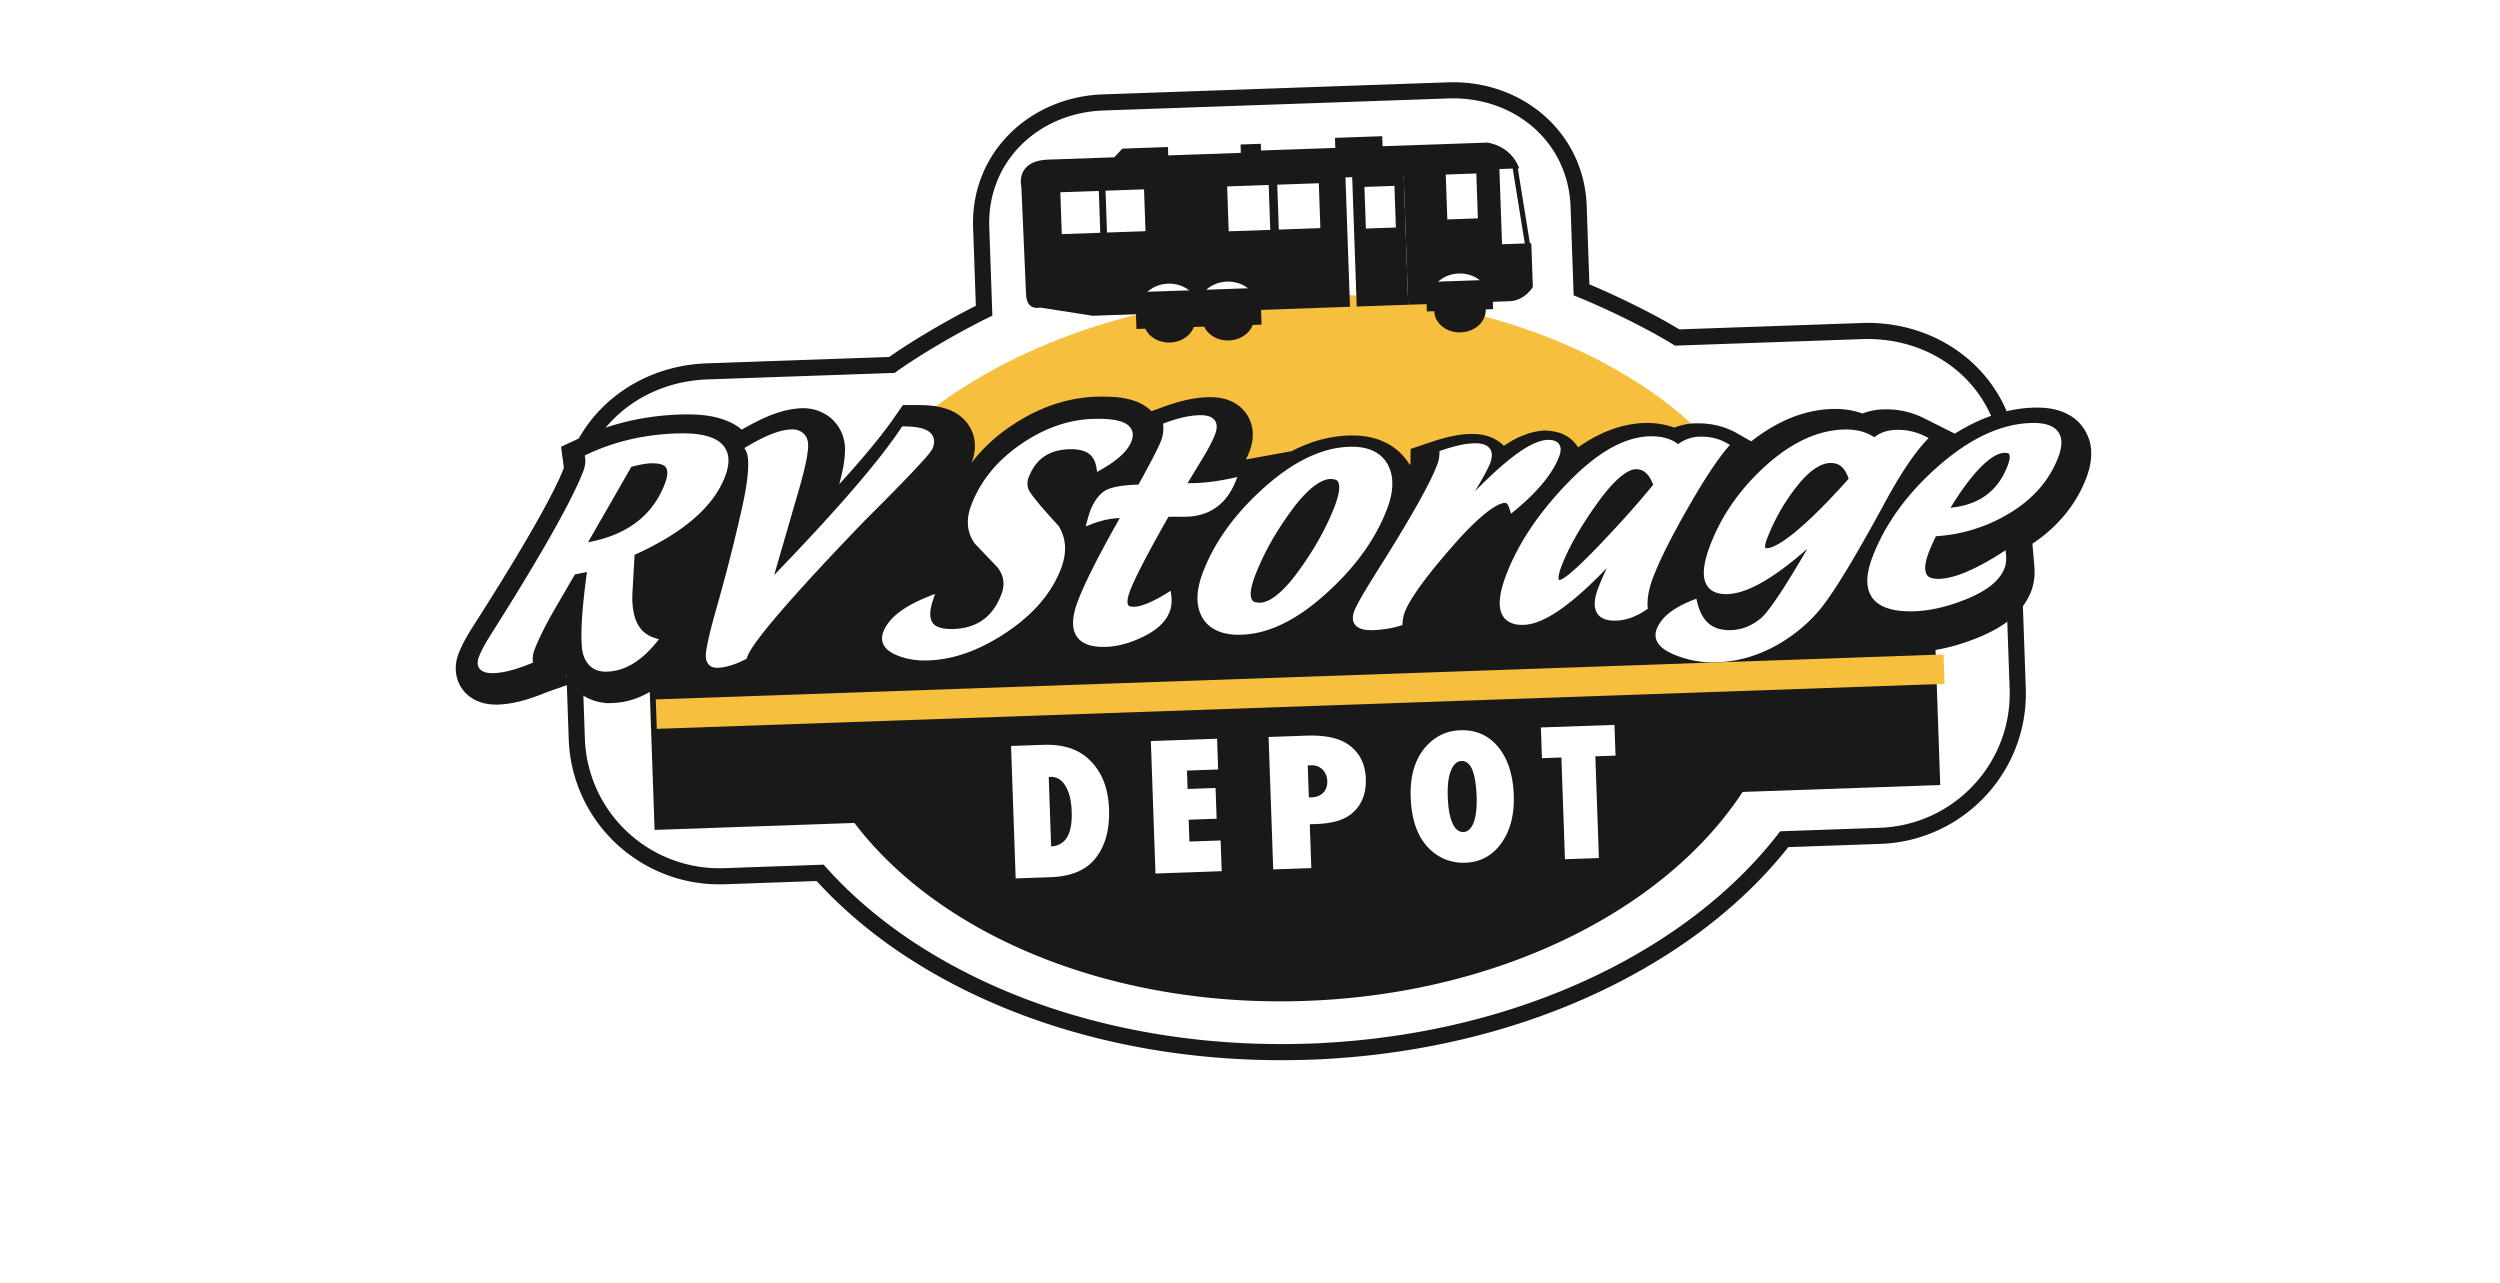
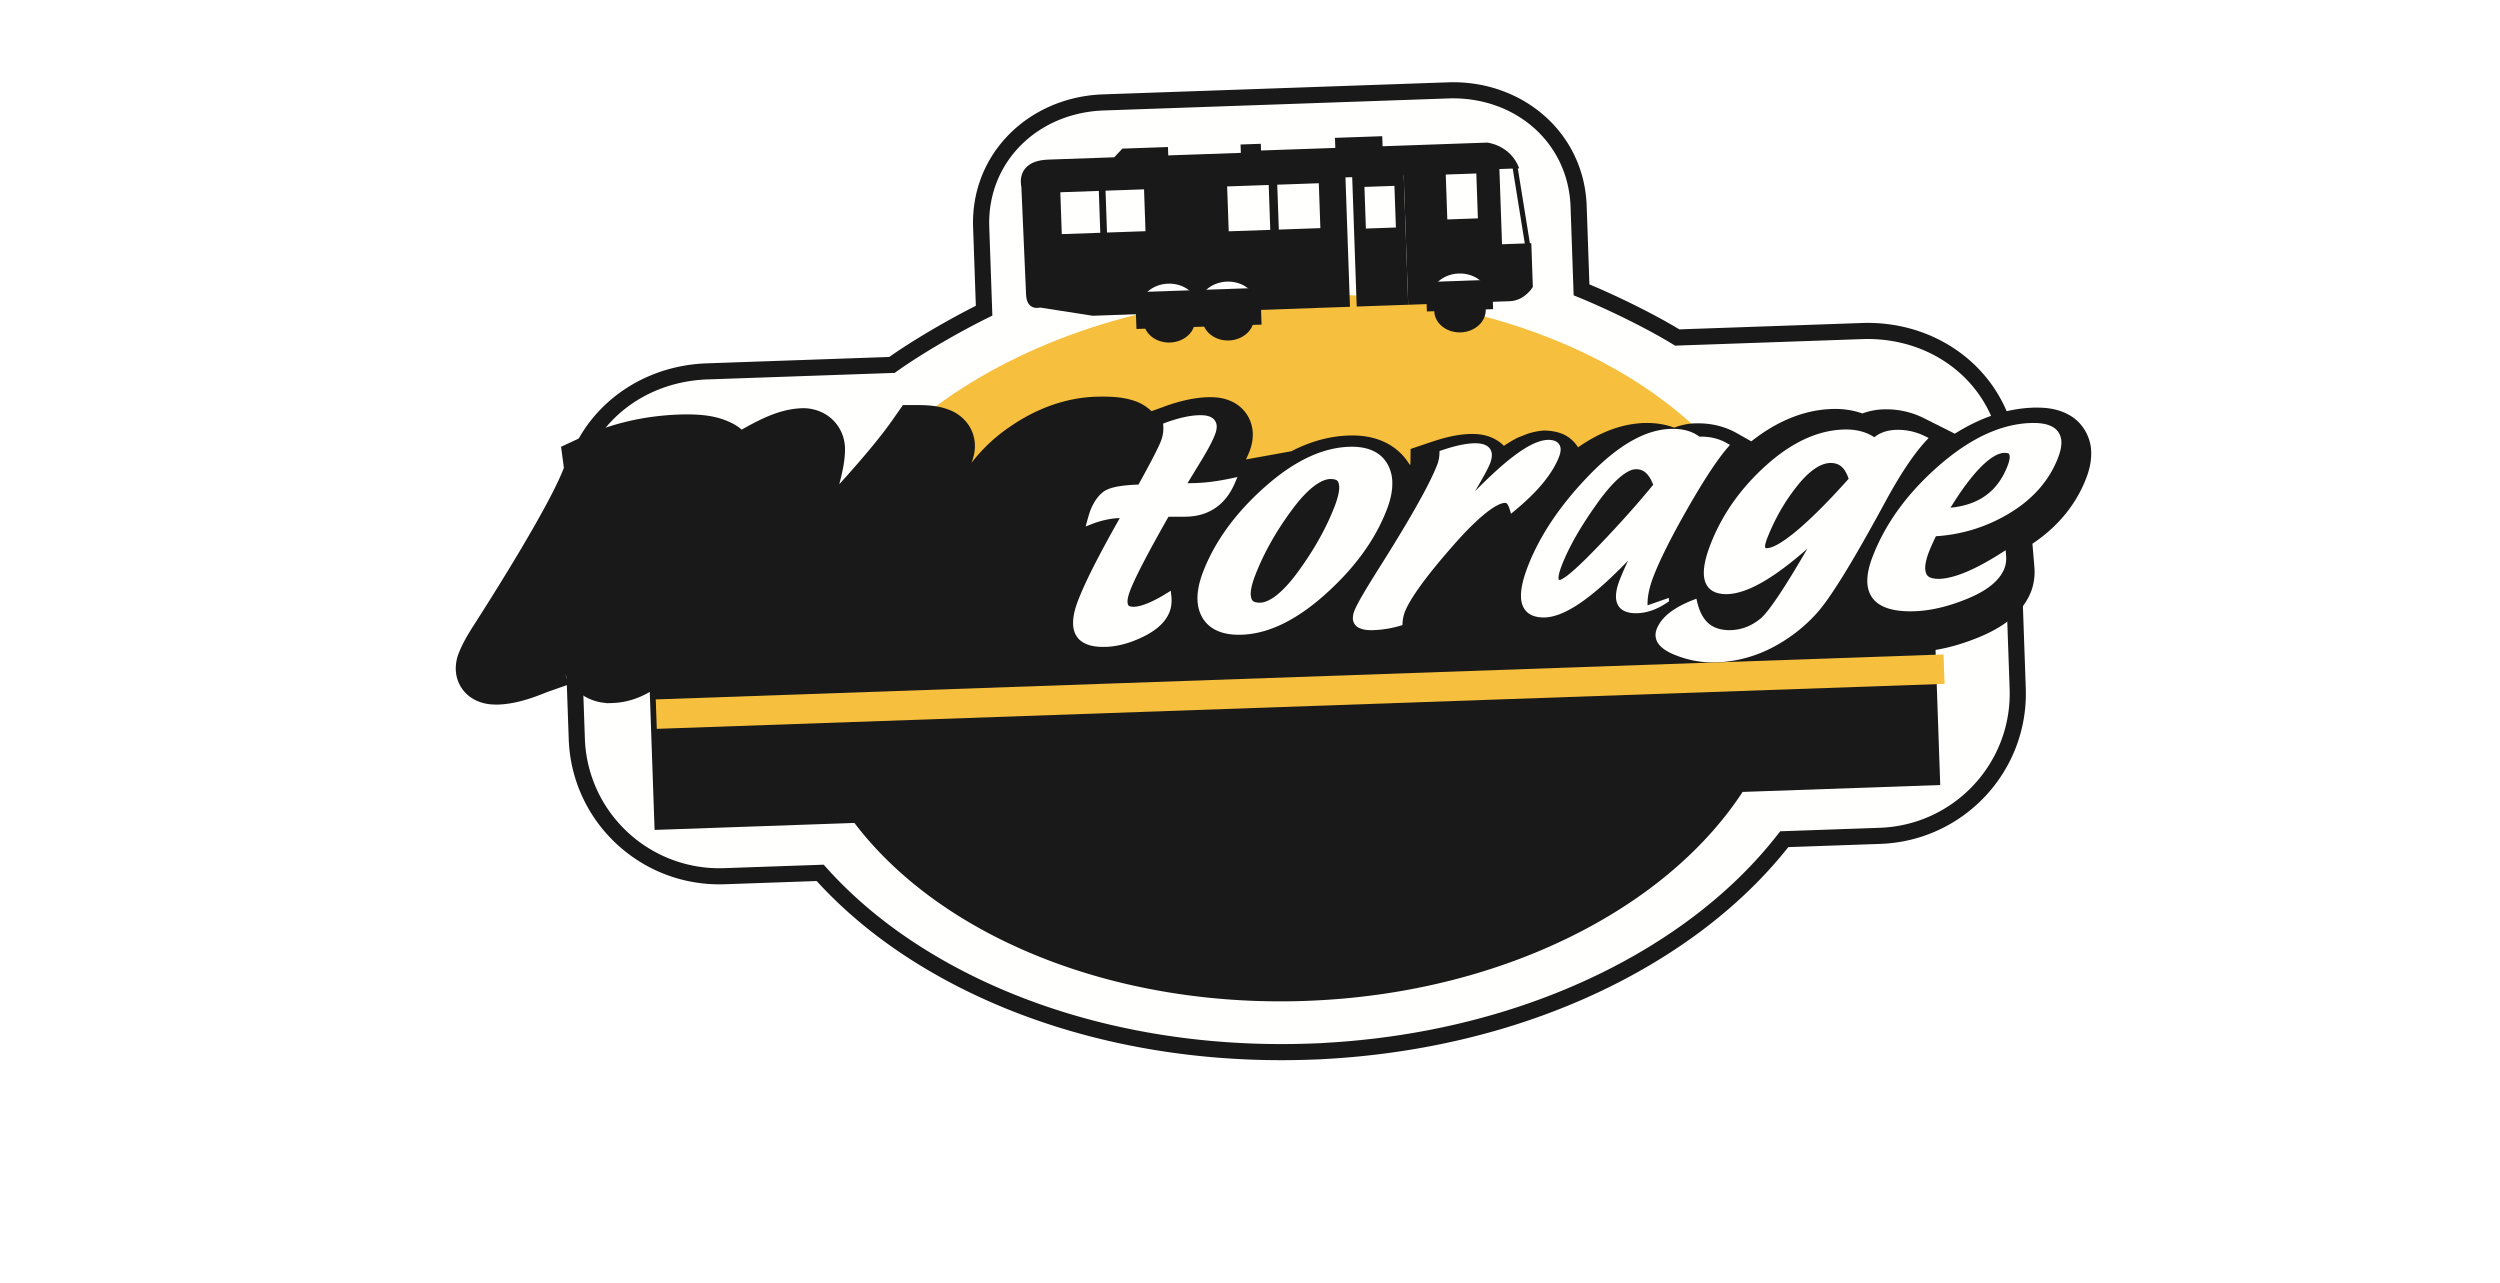
<svg xmlns="http://www.w3.org/2000/svg" width="267" height="137" fill="none">
  <g clip-path="url(#a)">
    <g clip-path="url(#b)">
      <g filter="url(#c)">
        <path fill="#FFFFFE" fill-rule="evenodd" d="M199.841 34.702h.001l-20.079.702-.223-.137c-2.759-1.698-6.953-3.753-10.114-5.043l-.516-.21-.332-9.512c-.253-6.939-6.011-11.804-13.04-11.581l-36.966 1.29c-7.027.269-12.432 5.524-12.2 12.463l.332 9.51-.501.248c-3.063 1.507-7.105 3.85-9.74 5.736l-.213.152-20.074.7c-8.005.302-14.187 6.38-13.92 14.301l.844 24.177c.28 7.94 6.95 14.145 14.904 13.87l10.653-.371.27.302c2.826 3.162 6.194 5.976 9.976 8.4 11.078 7.096 25.737 11.01 41.663 10.465l.046-.002.131-.004.977-.034c.094-.005.185-.01.278-.019l.019-.003.022-.001c15.339-.812 29.131-5.673 39.364-13.285 3.601-2.681 6.764-5.723 9.365-9.075l.249-.319 10.653-.372c7.954-.281 14.171-6.936 13.898-14.876l-.844-24.177c-.287-7.922-6.877-13.553-14.883-13.295Z" clip-rule="evenodd" />
        <path fill="#1A1919" fill-rule="evenodd" d="M214.628 72.163c.272 7.916-5.933 14.551-13.871 14.832l-10.632.372-.248.318c-2.595 3.342-5.753 6.374-9.347 9.049-10.212 7.589-23.977 12.437-39.285 13.246l-.022.001-.018.003a5.19 5.19 0 0 1-.278.019l-.976.034-.13.005-.046.001c-15.894.544-30.523-3.358-41.579-10.432-3.774-2.417-7.136-5.223-9.957-8.376l-.269-.301-10.631.371c-7.94.274-14.595-5.912-14.874-13.83l-.841-24.105c-.267-7.897 5.904-13.958 13.892-14.26l20.034-.698.213-.152c2.63-1.88 6.664-4.216 9.72-5.719l.5-.247-.331-9.482c-.231-6.919 5.164-12.159 12.176-12.426l36.892-1.288c7.016-.223 12.762 4.628 13.014 11.546l.331 9.484.515.21c3.154 1.286 7.34 3.334 10.094 5.027l.221.136 20.039-.7c7.99-.257 14.566 5.357 14.853 13.255l.841 24.107Zm-15.754-39.081-19.52.681c-2.717-1.643-6.519-3.513-9.604-4.804l-.292-8.376c-.272-7.908-6.943-13.468-14.798-13.205l-36.892 1.288c-7.852.286-14.12 6.297-13.84 14.204l.292 8.376c-2.987 1.504-6.65 3.635-9.249 5.464l-19.515.682c-8.841.32-15.87 7.154-15.557 16.038l.842 24.107c.313 8.867 7.766 15.794 16.658 15.487l9.823-.343c2.88 3.158 6.268 5.96 10.042 8.378 11.395 7.288 26.357 11.257 42.57 10.704l.047-.002.049-.001a1.9 1.9 0 0 0 .095-.005l.962-.034c.129-.003.256-.012.382-.024 15.603-.834 29.671-5.768 40.192-13.583 3.594-2.675 6.778-5.705 9.43-9.056l9.826-.344c8.89-.314 15.84-7.744 15.536-16.611l-.842-24.107c-.308-8.884-7.796-15.212-16.637-14.914Z" clip-rule="evenodd" />
        <path fill="#F6BF3E" fill-rule="evenodd" d="M174.753 39.362c-9.741-6.216-23.124-9.849-37.769-9.334-14.647.508-27.741 5.065-37.025 11.945-9.132 6.77-14.534 15.698-14.398 25.26l105.313-3.678c-.531-9.547-6.542-18.077-16.121-24.193Z" clip-rule="evenodd" />
        <path fill="#1A1919" fill-rule="evenodd" d="M221.005 42.918c-1.226-.688-2.454-.812-3.66-.799-.086-.003-.138-.001-.167 0h-.03c-.049.002-.079.005-.091.006v.002c-2.856.113-5.619 1.101-8.281 2.777l-3.26-1.637a8.942 8.942 0 0 0-4.26-.964h-.014l-.078.002h-.009a6.949 6.949 0 0 0-2.252.441c-1.019-.369-2.107-.515-3.186-.482-.047 0-.071 0-.094.003-3.06.105-5.949 1.374-8.584 3.455l-1.545-.873c-1.304-.742-2.799-1.078-4.287-1.05h-.161a6.756 6.756 0 0 0-2.239.459c-1.005-.378-2.076-.52-3.128-.496l-.124.001-.026.001c-2.468.11-4.77 1.045-6.992 2.598a3.765 3.765 0 0 0-1.205-1.2c-.769-.471-1.775-.584-2.376-.598 0 0-.929.03-1.932.395l-.891.351c-.511.252-1.013.553-1.518.892a3.796 3.796 0 0 0-.897-.682c-.986-.55-1.943-.597-2.713-.587v.002c-.015 0-.033 0-.051-.002a2.277 2.277 0 0 0-.13.008c-1.317.064-2.631.396-4.108.896l-.217.072-1.848.626-.02 1.67-.083.002a6.206 6.206 0 0 0-2.739-2.436c-1.182-.537-2.442-.712-3.717-.673a.575.575 0 0 0-.085.003c-2.087.077-4.119.652-6.078 1.675l-4.859.879c.14-.29.265-.574.376-.857.198-.524.372-1.164.351-1.919l-.001-.04c-.062-1.418-.829-2.628-2.061-3.283l.001-.001c-.934-.483-1.797-.553-2.532-.55a1.574 1.574 0 0 0-.19-.001c-.02 0-.034.002-.041.001l-.022.002c-1.477.055-2.965.41-4.555.98l-.241.089-1.174.424a4.83 4.83 0 0 0-1.883-1.122c-1.194-.391-2.42-.454-3.86-.427-.06 0-.099 0-.128.002h-.045c-3.223.109-6.34 1.237-9.18 3.192a17.773 17.773 0 0 0-4.139 3.882l.024-.058.036-.09c.18-.478.336-1.091.311-1.803v-.02a3.989 3.989 0 0 0-.938-2.429 4.421 4.421 0 0 0-1.817-1.275v.001c-1.114-.427-2.173-.5-3.344-.504H96.43l-.92 1.317c-1.229 1.793-3.196 4.19-5.878 7.137.398-1.495.624-2.652.616-3.841a4.51 4.51 0 0 0-.207-1.246 4.29 4.29 0 0 0-1.824-2.355 4.67 4.67 0 0 0-2.614-.676h-.015l-.029.001c-.032.001-.086.003-.162.01-2.011.132-3.832.952-5.98 2.16l-.2.117a4.97 4.97 0 0 0-1.245-.791c-1.538-.72-3.183-.866-5.056-.833-.139 0-.243.005-.31.007-3.783.131-7.356.955-10.621 2.485l-.22.102-1.844.859.3 2.235a.78.78 0 0 1-.028.085c-.983 2.593-4.269 8.423-9.643 16.817-.668 1.046-1.181 1.95-1.547 2.88a4.503 4.503 0 0 0-.325 1.82c.07 1.428.85 2.572 2.038 3.19a.025.025 0 0 1 .011.007c.01.004.024.01.034.017.926.454 1.77.492 2.444.481l.061-.002.166-.006.036-.006c1.507-.092 3.003-.535 4.686-1.21l.23-.095 2.385-.835-.415-1.145c.24.561.57 1.094 1.012 1.566.867.939 2.13 1.48 3.366 1.564l.053.024.33-.012c.047 0 .095 0 .142-.002.026 0 .052-.002.076-.004l.076-.004.024-.001h.003l.033-.001h.003c1.415-.055 2.73-.487 3.924-1.184l.515 14.74 21.342-.745c2.656 3.497 6.11 6.658 10.229 9.36 9.775 6.404 23.196 10.155 37.883 9.649l.04-.003h.002c14.698-.51 27.84-5.191 37.153-12.269 3.921-2.982 7.145-6.375 9.552-10.05l21.106-.737L206.715 68c1.529-.254 3.082-.718 4.665-1.37 2.418-1.012 4.531-2.396 5.533-4.848a5.94 5.94 0 0 0 .376-2.34 4.357 4.357 0 0 0-.017-.308l-.048-.584-.162-1.894c2.635-1.752 4.644-4.13 5.741-6.989.327-.86.565-1.77.536-2.804l-.001-.035c-.027-1.535-.912-3.129-2.333-3.91Z" clip-rule="evenodd" />
-         <path fill="#FFFFFE" fill-rule="evenodd" d="M113.991 87.95c-.321.597-.933.98-1.64 1.025l-.089.009-.258-7.416.074-.003.132-.005.031-.003c.606-.024 1.193.347 1.552.972.409.679.623 1.578.664 2.728.04 1.169-.105 2.05-.462 2.686m4.448-2.965c-.083-2.388-.875-4.217-2.366-5.488-1.131-.97-2.687-1.426-4.67-1.356l-3.428.12.494 14.146 3.716-.13c2.075-.072 3.61-.673 4.609-1.786 1.176-1.314 1.729-3.149 1.645-5.504M123.406 91.878l.577-.02 6.494-.228-.115-3.282-3.332.114-.08-2.33 2.986-.106-.113-3.283-2.987.105-.069-1.965 3.332-.116-.115-3.282-7.073.247.495 14.146ZM141.316 83.255c-.289.296-.734.474-1.228.49h-.002c-.004.002-.009.002-.015.003v-.002l-.026.003h-.024l-.16-.003-.076-.001-.12-3.412.078-.002.295-.011.026-.001c.438-.019.89.154 1.171.445.324.314.501.74.52 1.229-.001.008 0 .02.001.034.015.49-.135.923-.438 1.227m2.71-5.133c-.994-.71-2.488-1.036-4.51-.969h-.006l-.04.002-3.986.14.494 14.145 4.069-.142-.163-4.681.077-.002.576-.02.043-.002h.009l.036-.002.006-.002c1.567-.055 2.741-.38 3.545-.968 1.181-.872 1.754-2.178 1.692-3.881-.052-1.572-.676-2.787-1.839-3.618M156.274 87.443c-.478.027-.905-.358-1.157-.965-.294-.669-.449-1.574-.494-2.753l-.002-.051c-.038-1.194.065-2.092.316-2.722.237-.647.625-1.053 1.095-1.09l.014.003.07-.006c.462-.026.904.362 1.124.941.257.63.402 1.512.457 2.694l.007.187c.04 1.15-.061 2.049-.307 2.71-.209.632-.627 1.047-1.102 1.053l.01-.002h-.031Zm3.724-9.089c-1.017-1.236-2.383-1.837-4.035-1.776-1.359.045-2.529.563-3.483 1.539-1.286 1.315-1.897 3.17-1.82 5.577a.638.638 0 0 1 .004.068c.09 2.528.804 4.39 2.119 5.598 1.049.956 2.296 1.413 3.711 1.363H156.508c1.591-.056 2.881-.754 3.824-2.07.962-1.339 1.412-3.052 1.338-5.143-.077-2.188-.635-3.902-1.668-5.152l-.004-.004ZM164.567 76.277l.112 3.282.559-.02 1.519-.052.38 10.864 3.624-.126-.379-10.865 2.157-.074-.115-3.283-7.857.274ZM69.558 48.065h.035c1.278.007 1.633.294 1.677.968.011.301-.07.712-.26 1.21-1.307 3.394-3.99 5.465-8.208 6.257l4.624-8.055c.875-.237 1.592-.362 2.132-.38Zm-2.023 14.691c-.01-.287-.005-.59.012-.91l.227-4.004c5.164-2.336 8.408-5.097 9.658-8.352.256-.67.383-1.275.364-1.83-.024-.979-.57-1.767-1.493-2.205-.922-.446-2.206-.624-3.882-.58-.073 0-.15.003-.216.005-3.44.12-6.62.867-9.526 2.243l-.223.104.033.248c.013.083.021.167.024.252.013.368-.058.764-.222 1.189-1.166 3.05-4.454 8.88-9.849 17.413-.615.969-1.046 1.764-1.293 2.405a1.713 1.713 0 0 0-.133.69c0 .358.217.695.534.851.312.163.698.214 1.175.203h.026l.01-.003h.006c1.054-.038 2.352-.384 3.927-1.027l.224-.093-.018-.246-.003-.064c-.012-.349.05-.7.188-1.065.414-1.082 1.088-2.457 2.023-4.103l2.291-3.944c.51-.098.941-.183 1.288-.257-.442 3.234-.638 5.673-.58 7.346.007.176.016.344.027.505.087 1.76 1.077 2.847 2.641 2.792.02 0 .038-.002.058-.003l.04-.001c1.853-.065 3.588-1.116 5.182-3.06l.322-.39-.475-.15c-1.5-.493-2.269-1.707-2.367-3.959ZM99.628 46.423c.09-.251.14-.493.131-.73-.01-.57-.401-1.016-.951-1.235-.556-.233-1.309-.332-2.292-.33h-.166l-.097.146c-2.335 3.525-6.864 8.78-13.57 15.724 1.138-3.933 2.006-6.933 2.61-9.001.696-2.428 1.041-4.034 1.014-4.95a1.882 1.882 0 0 0-.074-.484c-.23-.751-.911-1.154-1.73-1.112h-.03c-1.206.046-2.745.663-4.688 1.816l-.281.167.16.295c.126.226.223.635.24 1.21.041 1.105-.185 2.804-.693 5.056a192.694 192.694 0 0 1-2.69 10.541c-.595 2.096-.961 3.61-1.104 4.59-.029.195-.04.38-.035.55.01.36.111.691.344.923.233.23.555.317.896.307l.029-.001h.016c.867-.035 1.846-.34 2.95-.9l.112-.058.046-.12c.012-.034.03-.078.048-.13.538-1.507 4.763-6.457 12.533-14.511 2.304-2.294 4.057-4.08 5.262-5.358 1.214-1.304 1.834-1.992 2.01-2.405ZM113.04 54.733l-.02-.024c-2.018-2.17-3.125-3.593-3.195-3.91a1.8 1.8 0 0 1 .047-1.252c.761-1.945 2.119-2.894 4.305-2.987l.045-.002c1.833-.012 2.633.58 2.875 1.95l.074.477.417-.236c1.739-.992 2.837-1.963 3.253-3.034a1.89 1.89 0 0 0 .14-.734c-.018-.654-.514-1.13-1.212-1.359-.709-.243-1.689-.333-2.977-.299l-.096.003c-2.638.09-5.203 1.003-7.684 2.717-2.517 1.73-4.285 3.89-5.269 6.462-.268.694-.397 1.363-.374 2 .025.77.275 1.49.734 2.128.824.861 1.61 1.686 2.392 2.507.435.533.654 1.094.675 1.692.014.394-.061.81-.231 1.256-.938 2.4-2.574 3.573-5.12 3.678-.037 0-.058.003-.067.003-1.735.002-2.336-.457-2.399-1.52-.013-.41.075-.93.283-1.55l.23-.687-.663.262c-2.62 1.043-4.267 2.262-4.86 3.785a1.896 1.896 0 0 0-.14.754c.023.706.522 1.254 1.285 1.618 1.027.503 2.23.727 3.595.69a2.29 2.29 0 0 1 .094-.004c2.705-.095 5.477-1.099 8.307-2.988 2.868-1.913 4.825-4.187 5.833-6.816.307-.807.455-1.58.43-2.318a4.46 4.46 0 0 0-.69-2.237l-.017-.025Z" clip-rule="evenodd" />
-         <path fill="#FFFFFE" fill-rule="evenodd" d="M124.79 53.779c.234-.005.534-.006.9-.003.476.002.818-.004 1.03-.008l.025-.001.024-.005.009.002c2.392-.07 4.163-1.326 5.127-3.638l.251-.595-.608.132c-1.406.299-2.664.47-3.776.508l-.11.004-.839.021 1.425-2.343c.755-1.229 1.265-2.194 1.536-2.922.108-.293.166-.564.158-.824a1.079 1.079 0 0 0-.566-.942c-.337-.187-.76-.246-1.288-.234-.013-.002-.03-.002-.046-.001h-.023c-1.035.039-2.221.312-3.569.812l-.227.084.015.251a3.64 3.64 0 0 1-.234 1.568c-.246.665-1.06 2.251-2.414 4.693l-.037.001c-1.854.074-3.051.281-3.718.775-.608.471-1.076 1.168-1.412 2.068-.08.221-.18.546-.303.994l-.174.637.597-.232c1.056-.414 2.054-.63 2.988-.662l.045-.001.018-.001c-2.283 4.027-3.778 6.987-4.499 8.917-.344.917-.511 1.712-.489 2.403.021.809.353 1.489.965 1.893.607.409 1.436.57 2.486.542l.025-.001.025-.003.008.002c1.289-.045 2.631-.415 4.026-1.106 1.423-.703 2.375-1.578 2.783-2.668.151-.407.217-.854.199-1.333a5.409 5.409 0 0 0-.028-.374l-.059-.512-.422.262c-1.538.958-2.739 1.43-3.523 1.454l-.018.002c-.557-.037-.603-.096-.656-.51-.012-.259.07-.66.261-1.171.492-1.323 1.87-3.99 4.112-7.935ZM134.564 62.954h-.014c-.742-.03-.905-.181-.973-.855-.021-.48.142-1.211.51-2.149.907-2.32 2.195-4.61 3.863-6.87 1.64-2.238 3.079-3.309 4.145-3.338.721.027.865.162.934.818.02.484-.147 1.227-.522 2.187-.885 2.264-2.162 4.542-3.826 6.829-1.65 2.279-3.086 3.362-4.117 3.378Zm14.134-12.9a4.09 4.09 0 0 0-.506-1.892c-.734-1.308-2.152-1.921-4.05-1.86l-.075.003c-2.907.101-5.9 1.552-8.985 4.289-3.105 2.755-5.297 5.755-6.563 8.99-.444 1.134-.658 2.156-.626 3.07.024.702.197 1.34.524 1.896.754 1.29 2.203 1.884 4.151 1.824l-.002.004.024-.006.047-.001c2.859-.102 5.827-1.56 8.905-4.315 3.103-2.773 5.292-5.767 6.544-8.977.437-1.112.644-2.119.612-3.025ZM160.751 52.295h.006c.114-.012.29.086.473.674l.144.483.389-.319c2.43-2.006 4.024-3.912 4.743-5.762.113-.296.177-.56.168-.815a.93.93 0 0 0-.43-.785c-.265-.165-.587-.214-.966-.206v.002l-.004.001c-.011 0-.016 0-.016-.003-1.738.097-4.234 1.934-7.73 5.49.865-1.452 1.399-2.433 1.609-2.967.13-.34.199-.645.192-.936a1.126 1.126 0 0 0-.576-.975c-.348-.198-.789-.26-1.333-.247-.013-.002-.045.001-.048.001-.92.032-2.05.288-3.41.75l-.223.075-.003.236a3.758 3.758 0 0 1-.259 1.272c-.788 2.033-2.862 5.722-6.2 11.003-1.486 2.357-2.348 3.833-2.621 4.532a2.134 2.134 0 0 0-.169.838c.004.429.259.818.648 1.002.383.198.874.263 1.491.248l.078-.004a11.345 11.345 0 0 0 2.849-.47l.222-.065.017-.23a4.02 4.02 0 0 1 .235-1.155c.541-1.397 2.214-3.742 5.006-6.927 2.755-3.189 4.795-4.751 5.718-4.74ZM170.713 56.903c-1.177 1.225-2.121 2.144-2.832 2.75-.693.615-1.227.892-1.294.87h-.005c-.09-.001-.091-.018-.095-.018-.002-.002-.032-.042-.037-.168-.011-.238.092-.705.334-1.33.746-1.945 2.006-4.16 3.786-6.646 1.734-2.445 3.186-3.628 4.101-3.66h.004l.033-.001c.796-.015 1.386.45 1.854 1.655-1.6 1.966-3.552 4.15-5.849 6.548Zm5.247 6.331c-.033-.86.172-1.887.626-3.07.682-1.777 1.892-4.193 3.628-7.237 1.734-3.04 3.169-5.22 4.281-6.52l.262-.306-.347-.197c-.842-.482-1.808-.708-2.874-.683h-.043a4.046 4.046 0 0 0-2.269.795c-.783-.598-1.812-.865-3.043-.832l-.053.001c-2.73.1-5.614 1.78-8.687 4.962-3.091 3.192-5.28 6.456-6.561 9.786-.491 1.288-.735 2.343-.709 3.197.024.701.252 1.295.713 1.68.461.382 1.093.535 1.862.514l.071-.002.004-.003c2.169-.133 5.037-2.171 8.799-6.075a29.626 29.626 0 0 0-.912 2.087c-.272.705-.408 1.31-.389 1.836.014.548.231 1.032.646 1.325.412.29.957.397 1.624.379.037-.003.041-.002.041-.002 1.064-.037 2.133-.434 3.195-1.16l.161-.108-.018-.194a4.307 4.307 0 0 1-.008-.172ZM188.51 56.983c-.009-.167.06-.492.231-.923.823-2.085 1.894-3.952 3.213-5.595 1.297-1.63 2.49-2.4 3.505-2.434h.002c.96-.012 1.557.453 1.974 1.687-4.416 4.957-7.509 7.425-8.764 7.414l-.01.001c-.197-.044-.093.055-.151-.15Zm17.163-11.29.304-.33-.404-.199a6.412 6.412 0 0 0-3.032-.67c-.011-.001-.022 0-.033.001h-.012c-.923.031-1.712.291-2.318.791-.881-.59-1.972-.862-3.235-.828l-.075.003c-2.77.097-5.511 1.38-8.205 3.788-2.712 2.427-4.698 5.218-5.941 8.371-.522 1.325-.78 2.406-.752 3.274.023.683.243 1.26.695 1.639.453.375 1.077.525 1.825.505l.015-.001h.017c2.157-.09 4.944-1.725 8.501-4.846-2.493 4.307-4.209 6.837-5.023 7.478-.967.78-1.997 1.175-3.128 1.215-.035.001-.035.003-.035.003-1.951.025-3.044-.864-3.574-2.98l-.088-.38-.365.143c-2.035.797-3.351 1.794-3.866 3.081-.094.235-.14.475-.132.715.04.872.759 1.51 1.902 1.997 1.461.62 2.972.91 4.515.867l.111-.005c1.983-.07 3.9-.561 5.728-1.47a16.78 16.78 0 0 0 4.963-3.78c1.47-1.622 3.871-5.541 7.287-11.835 1.606-2.97 3.064-5.154 4.355-6.547ZM214.636 47.338c.012.219-.06.574-.237 1.026-1.048 2.682-3.013 4.138-6.086 4.448 2.389-3.896 4.413-5.816 5.755-5.863l.033-.001.002.002c.484.035.481.056.533.388Zm4.604-3.146c-.567-.33-1.331-.456-2.306-.43a.56.56 0 0 0-.08.002c-3.188.113-6.447 1.647-9.769 4.543-3.345 2.918-5.714 6.16-7.083 9.71-.401 1.039-.597 1.947-.57 2.742.028 1.056.506 1.916 1.369 2.426.862.514 2.058.724 3.607.685l.09-.004c1.748-.063 3.635-.516 5.661-1.354 2.069-.858 3.399-1.909 3.916-3.23.139-.365.198-.767.183-1.196a4.49 4.49 0 0 0-.011-.196l-.047-.54-.453.29c-2.826 1.809-5.059 2.718-6.617 2.767l-.037.004c-1.105-.021-1.414-.289-1.48-1.083-.016-.443.112-1.067.413-1.842.171-.436.414-.984.731-1.63a17.183 17.183 0 0 0 7.906-2.487c2.48-1.505 4.212-3.486 5.147-5.921.239-.623.359-1.177.345-1.671-.017-.68-.342-1.258-.915-1.585Z" clip-rule="evenodd" />
+         <path fill="#FFFFFE" fill-rule="evenodd" d="M124.79 53.779c.234-.005.534-.006.9-.003.476.002.818-.004 1.03-.008l.025-.001.024-.005.009.002c2.392-.07 4.163-1.326 5.127-3.638l.251-.595-.608.132c-1.406.299-2.664.47-3.776.508l-.11.004-.839.021 1.425-2.343c.755-1.229 1.265-2.194 1.536-2.922.108-.293.166-.564.158-.824a1.079 1.079 0 0 0-.566-.942c-.337-.187-.76-.246-1.288-.234-.013-.002-.03-.002-.046-.001h-.023c-1.035.039-2.221.312-3.569.812l-.227.084.015.251a3.64 3.64 0 0 1-.234 1.568c-.246.665-1.06 2.251-2.414 4.693l-.037.001c-1.854.074-3.051.281-3.718.775-.608.471-1.076 1.168-1.412 2.068-.08.221-.18.546-.303.994l-.174.637.597-.232c1.056-.414 2.054-.63 2.988-.662l.045-.001.018-.001c-2.283 4.027-3.778 6.987-4.499 8.917-.344.917-.511 1.712-.489 2.403.021.809.353 1.489.965 1.893.607.409 1.436.57 2.486.542l.025-.001.025-.003.008.002c1.289-.045 2.631-.415 4.026-1.106 1.423-.703 2.375-1.578 2.783-2.668.151-.407.217-.854.199-1.333a5.409 5.409 0 0 0-.028-.374l-.059-.512-.422.262c-1.538.958-2.739 1.43-3.523 1.454l-.018.002c-.557-.037-.603-.096-.656-.51-.012-.259.07-.66.261-1.171.492-1.323 1.87-3.99 4.112-7.935ZM134.564 62.954h-.014c-.742-.03-.905-.181-.973-.855-.021-.48.142-1.211.51-2.149.907-2.32 2.195-4.61 3.863-6.87 1.64-2.238 3.079-3.309 4.145-3.338.721.027.865.162.934.818.02.484-.147 1.227-.522 2.187-.885 2.264-2.162 4.542-3.826 6.829-1.65 2.279-3.086 3.362-4.117 3.378Zm14.134-12.9a4.09 4.09 0 0 0-.506-1.892c-.734-1.308-2.152-1.921-4.05-1.86l-.075.003c-2.907.101-5.9 1.552-8.985 4.289-3.105 2.755-5.297 5.755-6.563 8.99-.444 1.134-.658 2.156-.626 3.07.024.702.197 1.34.524 1.896.754 1.29 2.203 1.884 4.151 1.824l-.002.004.024-.006.047-.001c2.859-.102 5.827-1.56 8.905-4.315 3.103-2.773 5.292-5.767 6.544-8.977.437-1.112.644-2.119.612-3.025ZM160.751 52.295h.006c.114-.012.29.086.473.674l.144.483.389-.319c2.43-2.006 4.024-3.912 4.743-5.762.113-.296.177-.56.168-.815a.93.93 0 0 0-.43-.785c-.265-.165-.587-.214-.966-.206v.002l-.004.001c-.011 0-.016 0-.016-.003-1.738.097-4.234 1.934-7.73 5.49.865-1.452 1.399-2.433 1.609-2.967.13-.34.199-.645.192-.936a1.126 1.126 0 0 0-.576-.975c-.348-.198-.789-.26-1.333-.247-.013-.002-.045.001-.048.001-.92.032-2.05.288-3.41.75l-.223.075-.003.236a3.758 3.758 0 0 1-.259 1.272c-.788 2.033-2.862 5.722-6.2 11.003-1.486 2.357-2.348 3.833-2.621 4.532a2.134 2.134 0 0 0-.169.838c.004.429.259.818.648 1.002.383.198.874.263 1.491.248l.078-.004a11.345 11.345 0 0 0 2.849-.47l.222-.065.017-.23a4.02 4.02 0 0 1 .235-1.155c.541-1.397 2.214-3.742 5.006-6.927 2.755-3.189 4.795-4.751 5.718-4.74ZM170.713 56.903c-1.177 1.225-2.121 2.144-2.832 2.75-.693.615-1.227.892-1.294.87h-.005c-.09-.001-.091-.018-.095-.018-.002-.002-.032-.042-.037-.168-.011-.238.092-.705.334-1.33.746-1.945 2.006-4.16 3.786-6.646 1.734-2.445 3.186-3.628 4.101-3.66h.004l.033-.001c.796-.015 1.386.45 1.854 1.655-1.6 1.966-3.552 4.15-5.849 6.548Zm5.247 6.331c-.033-.86.172-1.887.626-3.07.682-1.777 1.892-4.193 3.628-7.237 1.734-3.04 3.169-5.22 4.281-6.52l.262-.306-.347-.197c-.842-.482-1.808-.708-2.874-.683h-.043c-.783-.598-1.812-.865-3.043-.832l-.053.001c-2.73.1-5.614 1.78-8.687 4.962-3.091 3.192-5.28 6.456-6.561 9.786-.491 1.288-.735 2.343-.709 3.197.024.701.252 1.295.713 1.68.461.382 1.093.535 1.862.514l.071-.002.004-.003c2.169-.133 5.037-2.171 8.799-6.075a29.626 29.626 0 0 0-.912 2.087c-.272.705-.408 1.31-.389 1.836.014.548.231 1.032.646 1.325.412.29.957.397 1.624.379.037-.003.041-.002.041-.002 1.064-.037 2.133-.434 3.195-1.16l.161-.108-.018-.194a4.307 4.307 0 0 1-.008-.172ZM188.51 56.983c-.009-.167.06-.492.231-.923.823-2.085 1.894-3.952 3.213-5.595 1.297-1.63 2.49-2.4 3.505-2.434h.002c.96-.012 1.557.453 1.974 1.687-4.416 4.957-7.509 7.425-8.764 7.414l-.01.001c-.197-.044-.093.055-.151-.15Zm17.163-11.29.304-.33-.404-.199a6.412 6.412 0 0 0-3.032-.67c-.011-.001-.022 0-.033.001h-.012c-.923.031-1.712.291-2.318.791-.881-.59-1.972-.862-3.235-.828l-.075.003c-2.77.097-5.511 1.38-8.205 3.788-2.712 2.427-4.698 5.218-5.941 8.371-.522 1.325-.78 2.406-.752 3.274.023.683.243 1.26.695 1.639.453.375 1.077.525 1.825.505l.015-.001h.017c2.157-.09 4.944-1.725 8.501-4.846-2.493 4.307-4.209 6.837-5.023 7.478-.967.78-1.997 1.175-3.128 1.215-.035.001-.035.003-.035.003-1.951.025-3.044-.864-3.574-2.98l-.088-.38-.365.143c-2.035.797-3.351 1.794-3.866 3.081-.094.235-.14.475-.132.715.04.872.759 1.51 1.902 1.997 1.461.62 2.972.91 4.515.867l.111-.005c1.983-.07 3.9-.561 5.728-1.47a16.78 16.78 0 0 0 4.963-3.78c1.47-1.622 3.871-5.541 7.287-11.835 1.606-2.97 3.064-5.154 4.355-6.547ZM214.636 47.338c.012.219-.06.574-.237 1.026-1.048 2.682-3.013 4.138-6.086 4.448 2.389-3.896 4.413-5.816 5.755-5.863l.033-.001.002.002c.484.035.481.056.533.388Zm4.604-3.146c-.567-.33-1.331-.456-2.306-.43a.56.56 0 0 0-.08.002c-3.188.113-6.447 1.647-9.769 4.543-3.345 2.918-5.714 6.16-7.083 9.71-.401 1.039-.597 1.947-.57 2.742.028 1.056.506 1.916 1.369 2.426.862.514 2.058.724 3.607.685l.09-.004c1.748-.063 3.635-.516 5.661-1.354 2.069-.858 3.399-1.909 3.916-3.23.139-.365.198-.767.183-1.196a4.49 4.49 0 0 0-.011-.196l-.047-.54-.453.29c-2.826 1.809-5.059 2.718-6.617 2.767l-.037.004c-1.105-.021-1.414-.289-1.48-1.083-.016-.443.112-1.067.413-1.842.171-.436.414-.984.731-1.63a17.183 17.183 0 0 0 7.906-2.487c2.48-1.505 4.212-3.486 5.147-5.921.239-.623.359-1.177.345-1.671-.017-.68-.342-1.258-.915-1.585Z" clip-rule="evenodd" />
        <path fill="#F6BF3E" fill-rule="evenodd" d="m70.145 76.427 137.536-4.804-.11-3.143-137.536 4.803.11 3.144Z" clip-rule="evenodd" />
        <path fill="#1A1919" fill-rule="evenodd" d="m163.394 24.568-1.291-7.997.152-.006c-.936-2.503-3.416-2.75-3.416-2.75l-11.178.39-.038-1.073-5.049.176.038 1.074-7.933.277-.025-.716-2.163.075.031.895-7.752.27-.031-.894-4.868.17-.871.926-7.031.246c-3.606.126-2.888 2.894-2.888 2.894s.422 9.575.504 11.524c.074 1.79 1.492 1.382 1.492 1.382l5.626.879 5.77-.208 11.074-.38 10.632-.372-.483-13.819 6.22-.217.482 13.82 2.826-.1 6.103-.213 1.908-.066c1.623-.057 2.474-1.52 2.474-1.52l-.163-4.672-.152.005Zm-2.977.104-.281-8.033 1.421-.05 1.292 7.998-2.432.085Zm-5.843-2.65 3.264-.114-.167-4.794-3.264.114.167 4.794Zm-13.558.928-4.438.155-.167-4.794 4.438-.155.167 4.794Zm-9.789.341 4.437-.154-.167-4.794-4.438.155.168 4.793Zm-12.999.13 4.112-.143-.156-4.47-4.112.143.156 4.47Zm-4.829.17 4.111-.144-.156-4.47-4.111.143.156 4.47Z" clip-rule="evenodd" />
        <path fill="#1A1919" fill-rule="evenodd" d="m145.877 22.995 3.204-.112-.156-4.446-3.203.112.155 4.446Zm-.983 8.263.003.067 5.501-.192-.002-.067-.492-14.08-5.501.193.491 14.079Z" clip-rule="evenodd" />
        <ellipse cx="131.171" cy="32.591" fill="#1A1919" rx="2.752" ry="2.359" transform="rotate(-2 131.171 32.591)" />
        <ellipse cx="155.927" cy="31.727" fill="#1A1919" rx="2.752" ry="2.359" transform="rotate(-2 155.927 31.727)" />
        <path fill="#fff" d="M134.271 31.247c.052 1.488-1.378.89-3.114.951-1.736.061-3.121.756-3.173-.732-.052-1.488 1.313-2.744 3.05-2.804 1.736-.06 3.185 1.096 3.237 2.585ZM159.028 30.382c.052 1.488-1.378.891-3.115.952-1.736.06-3.121.756-3.173-.732-.052-1.489 1.314-2.744 3.05-2.805 1.736-.06 3.186 1.097 3.238 2.585Z" />
        <path fill="#fff" d="M127.984 31.466c.052 1.488-1.378.891-3.114.952-1.736.06-3.121.756-3.173-.732-.052-1.488 1.313-2.744 3.049-2.805 1.736-.06 3.186 1.097 3.238 2.585Z" />
        <ellipse cx="124.884" cy="32.811" fill="#1A1919" rx="2.752" ry="2.359" transform="rotate(-2 124.884 32.811)" />
        <path fill="#1A1919" fill-rule="evenodd" d="m152.391 31.85 7.073-.247-.11-3.143-7.073.247.11 3.143ZM121.374 33.72l13.361-.466-.137-3.93-13.361.467.137 3.93Z" clip-rule="evenodd" />
      </g>
    </g>
  </g>
  <defs>
    <clipPath id="a">
      <path fill="#fff" d="M0 0h267v137H0z" />
    </clipPath>
    <clipPath id="b">
      <path fill="#fff" d="m14.633 11.914 238.855-8.341 3.812 109.18-238.854 8.341z" />
    </clipPath>
    <filter id="c" width="181.78" height="113.418" x="45.624" y="4.598" color-interpolation-filters="sRGB" filterUnits="userSpaceOnUse">
      <feFlood flood-opacity="0" result="BackgroundImageFix" />
      <feColorMatrix in="SourceAlpha" values="0 0 0 0 0 0 0 0 0 0 0 0 0 0 0 0 0 0 127 0" />
      <feOffset dy="1.414" />
      <feGaussianBlur stdDeviation="1.061" />
      <feColorMatrix values="0 0 0 0 0 0 0 0 0 0 0 0 0 0 0 0 0 0 0.5 0" />
      <feBlend in2="BackgroundImageFix" result="effect1_dropShadow" />
      <feBlend in="SourceGraphic" in2="effect1_dropShadow" result="shape" />
    </filter>
  </defs>
</svg>